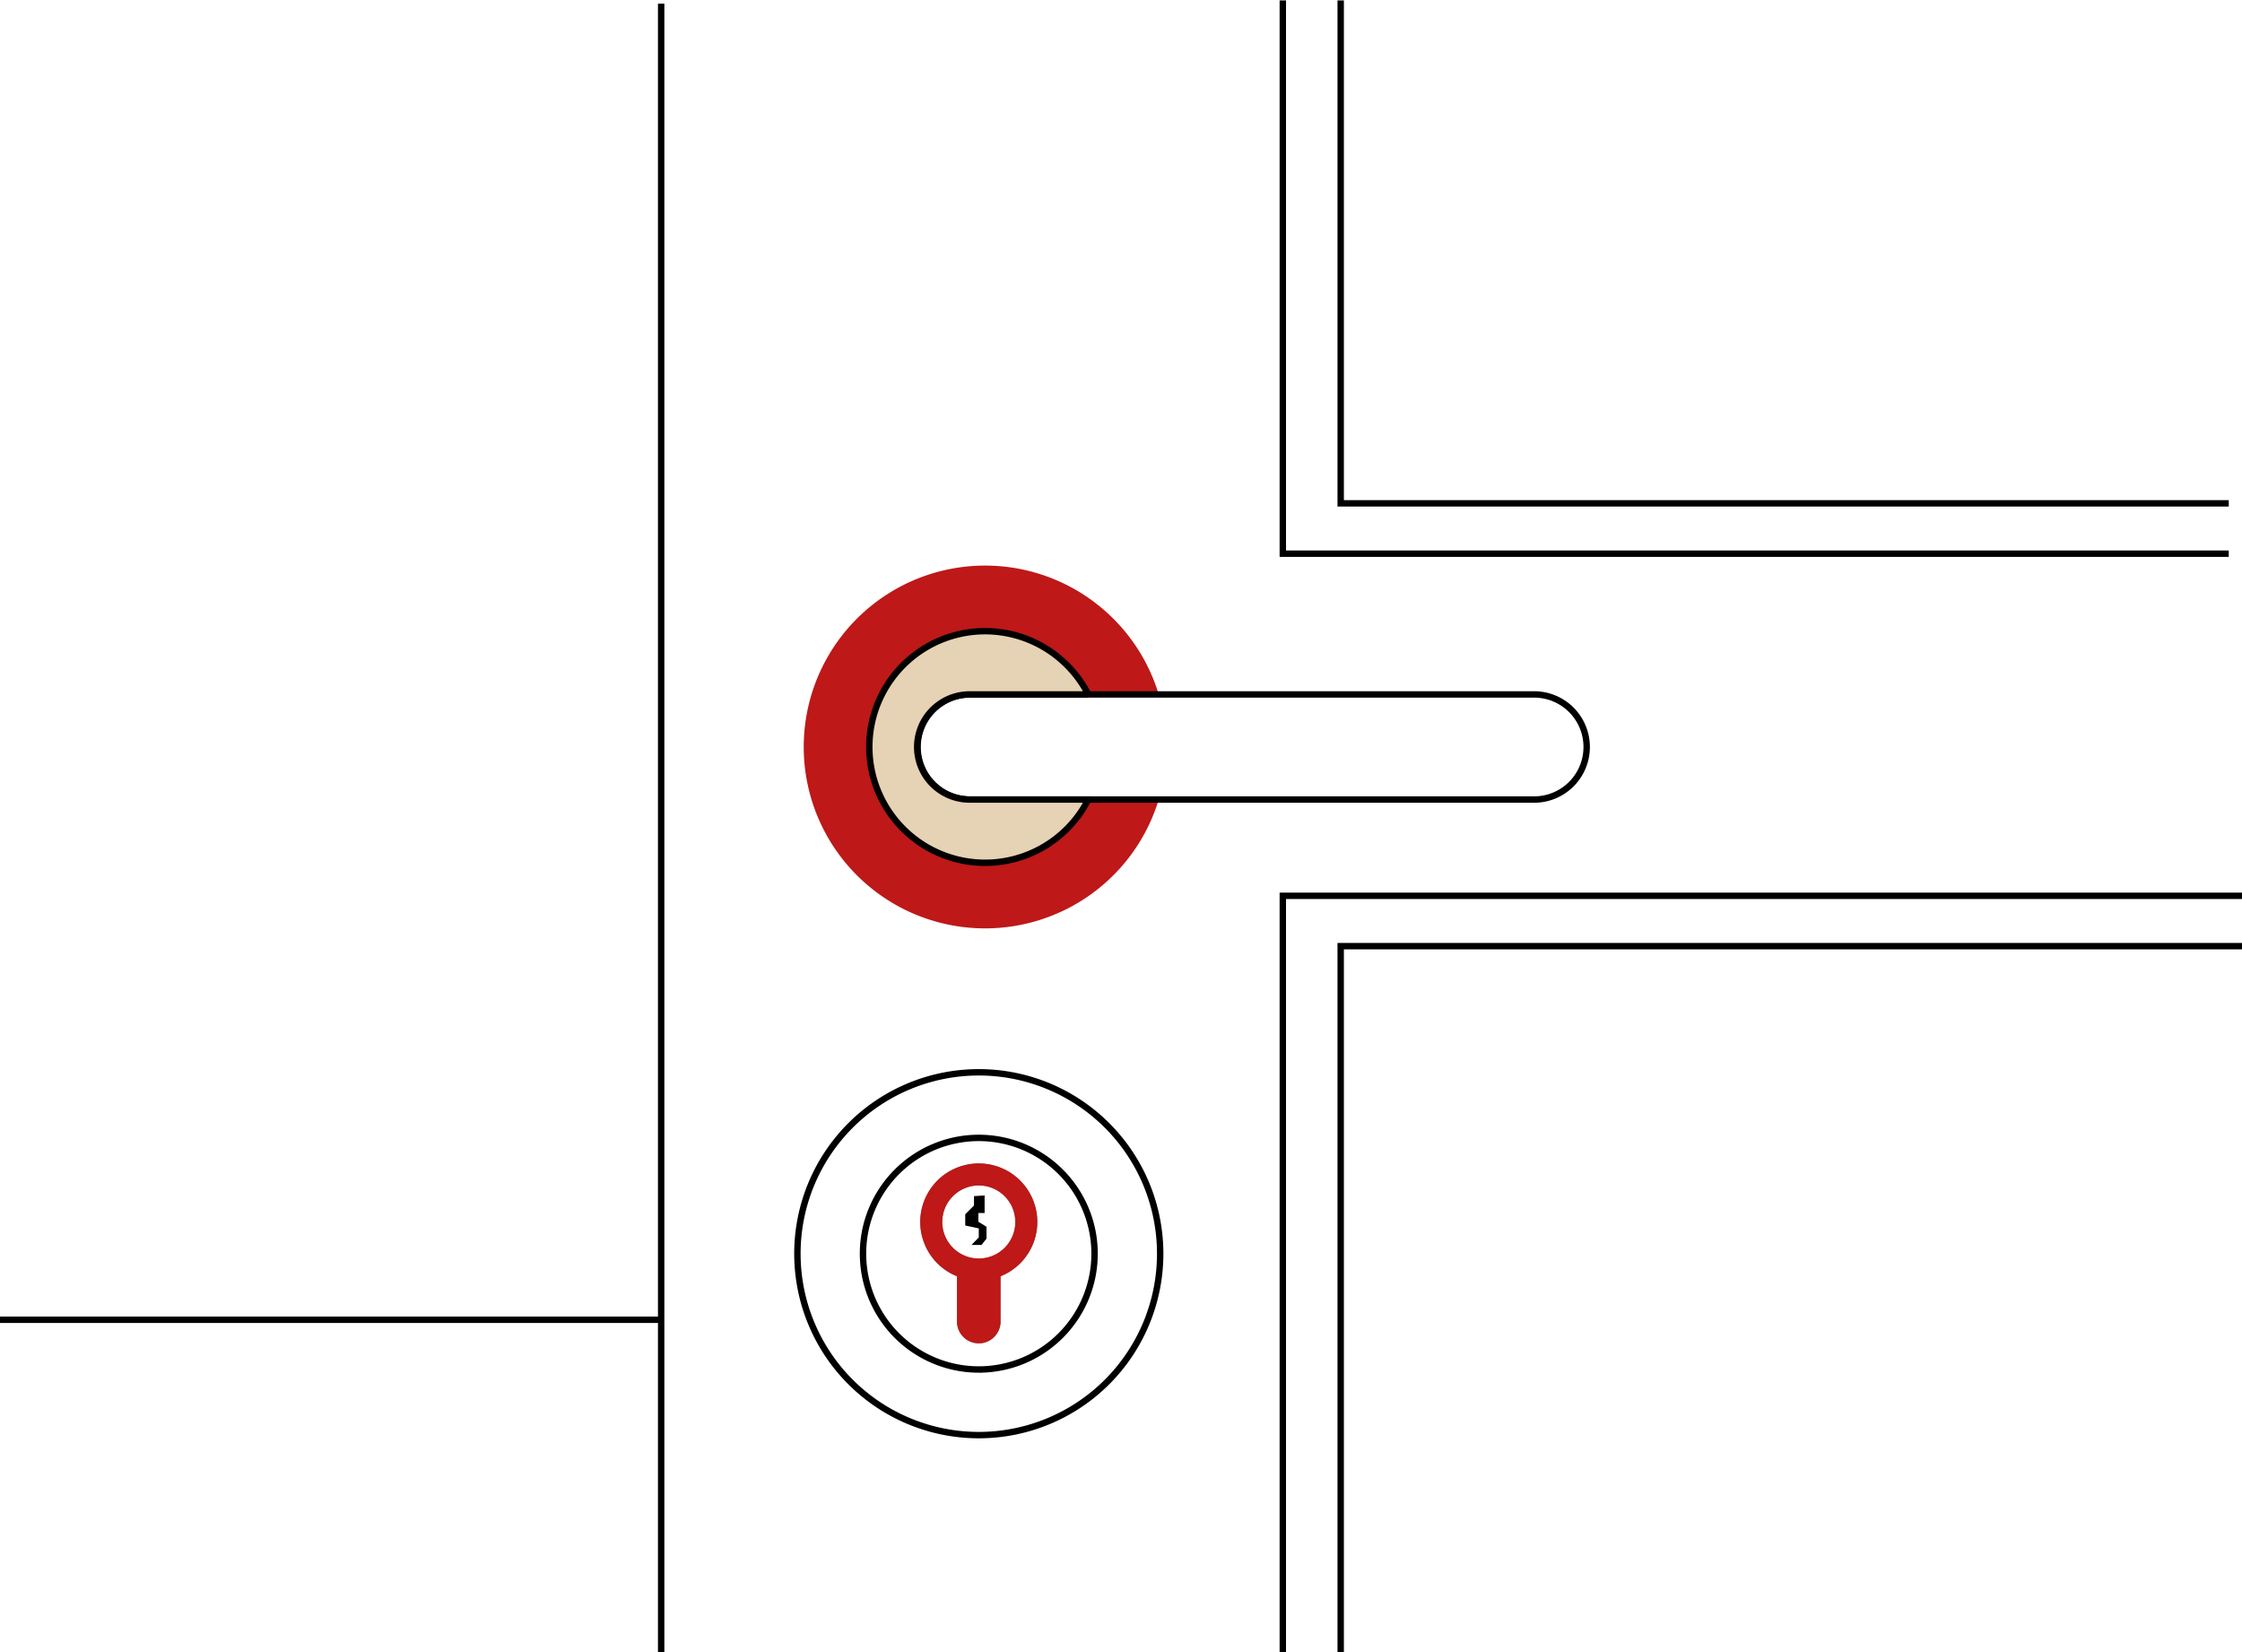
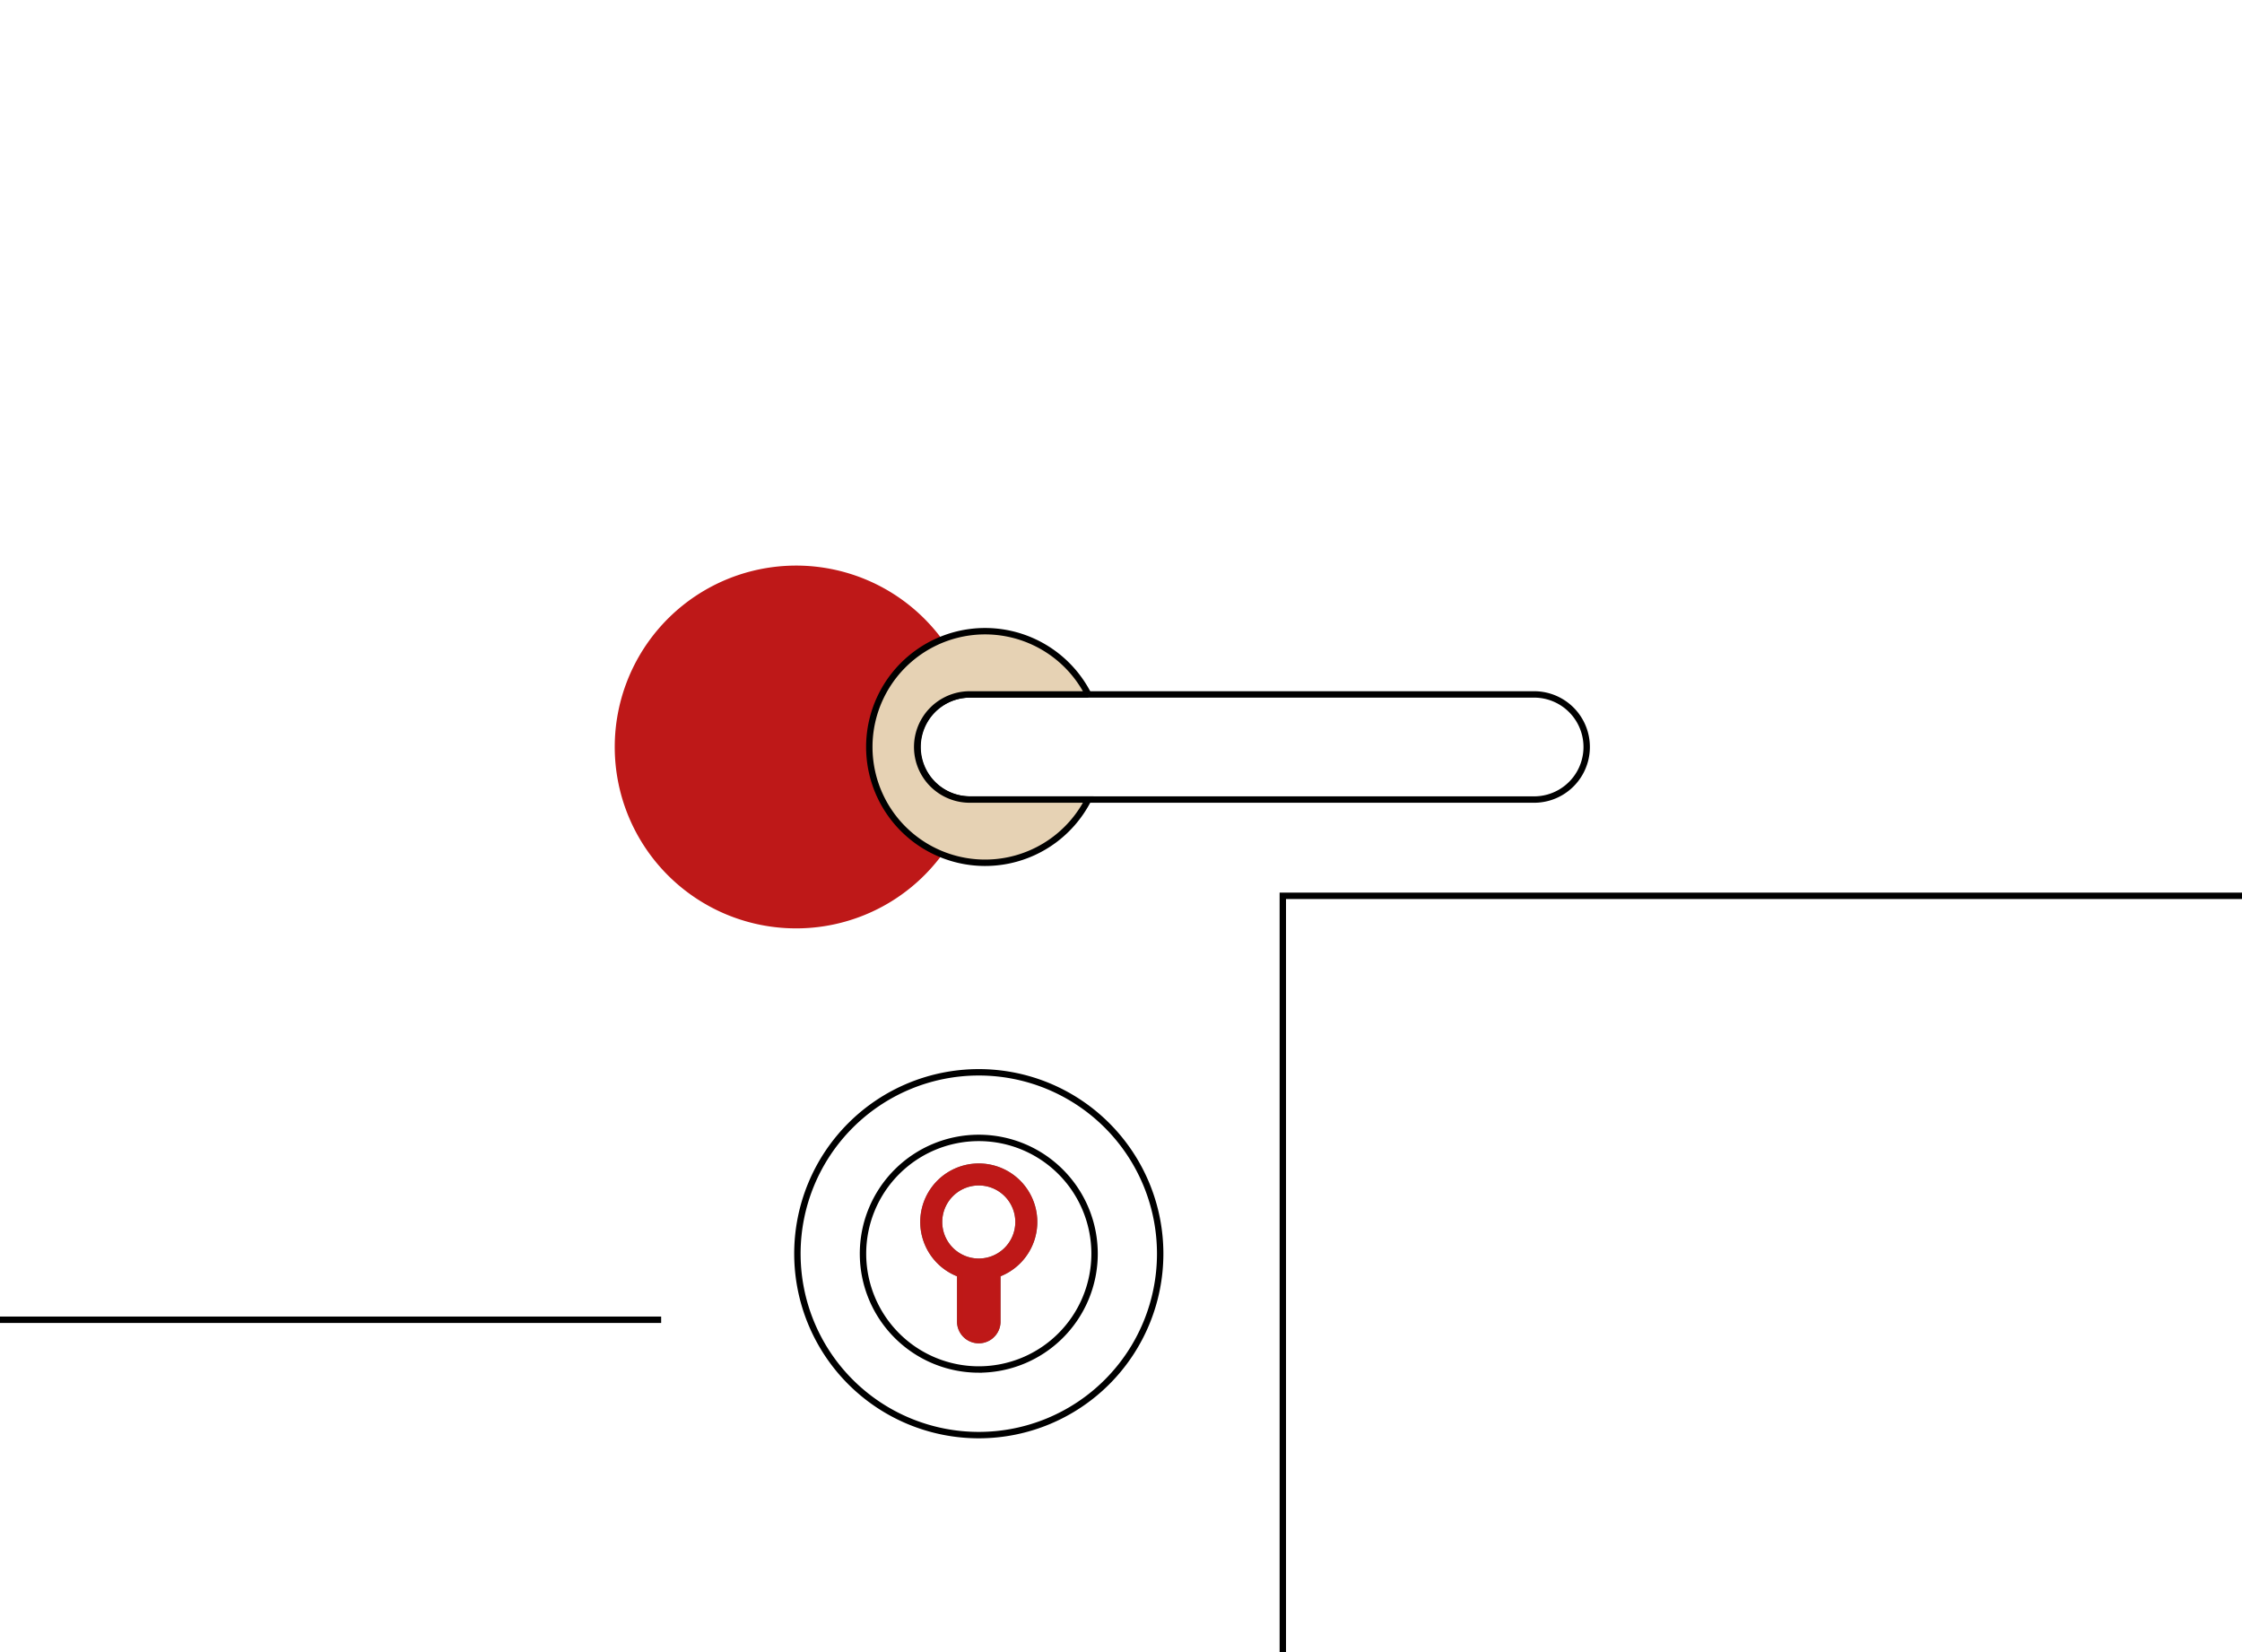
<svg xmlns="http://www.w3.org/2000/svg" width="700.187" height="516" viewBox="0 0 700.187 516">
  <defs>
    <clipPath id="clip-path">
      <rect id="Rectangle_264" data-name="Rectangle 264" width="610.187" height="486.861" fill="none" />
    </clipPath>
    <clipPath id="clip-path-2">
      <rect id="Rectangle_255" data-name="Rectangle 255" width="698.092" height="493" fill="none" />
    </clipPath>
    <clipPath id="clip-path-3">
      <rect id="Rectangle_263" data-name="Rectangle 263" width="606.049" height="492.861" transform="translate(0 -29)" fill="none" />
    </clipPath>
    <clipPath id="clip-path-4">
      <rect id="Rectangle_265" data-name="Rectangle 265" width="476.092" height="514.861" transform="translate(0 -28)" fill="none" stroke="#707070" stroke-width="2" />
    </clipPath>
  </defs>
  <g id="Groupe_94" data-name="Groupe 94" transform="translate(-140 -2132)">
    <g id="Groupe_89" data-name="Groupe 89" transform="translate(230 2161.139)">
      <g id="Groupe_88" data-name="Groupe 88" clip-path="url(#clip-path)">
        <path id="Tracé_390" data-name="Tracé 390" d="M310.63,491.1V250.615H610.187" fill="none" stroke="#000" stroke-miterlimit="10" stroke-width="2" />
-         <path id="Tracé_391" data-name="Tracé 391" d="M328.705,491.905V266.332h288.38" fill="none" stroke="#000" stroke-miterlimit="10" stroke-width="2" />
      </g>
    </g>
    <g id="Groupe_93" data-name="Groupe 93">
      <g id="Groupe_83" data-name="Groupe 83" transform="translate(230 2189)">
        <g id="Groupe_82" data-name="Groupe 82" transform="translate(-90 -57)" clip-path="url(#clip-path-2)">
          <line id="Ligne_55" data-name="Ligne 55" x1="214.984" transform="translate(-8.5 412.143)" fill="none" stroke="#000" stroke-miterlimit="10" stroke-width="2" />
        </g>
      </g>
      <g id="Groupe_87" data-name="Groupe 87" transform="translate(230 2161.139)">
        <g id="Groupe_86" data-name="Groupe 86" clip-path="url(#clip-path-3)">
-           <path id="Tracé_388" data-name="Tracé 388" d="M310.63-65.426v209.2H606.049" fill="none" stroke="#000" stroke-miterlimit="10" stroke-width="2" />
-           <path id="Tracé_389" data-name="Tracé 389" d="M328.705-64.916V128.052H607.619" fill="none" stroke="#000" stroke-miterlimit="10" stroke-width="2" />
-         </g>
+           </g>
      </g>
      <g id="Groupe_91" data-name="Groupe 91" transform="translate(230 2161.139)">
        <g id="Groupe_90" data-name="Groupe 90" clip-path="url(#clip-path-4)">
-           <line id="Ligne_58" data-name="Ligne 58" y2="550" transform="translate(116.483 -53.639)" fill="none" stroke="#000" stroke-miterlimit="10" stroke-width="2" />
          <path id="Tracé_392" data-name="Tracé 392" d="M215.68,305.728a56.648,56.648,0,1,0,56.649,56.648,56.649,56.649,0,0,0-56.649-56.648m0,92.808a36.16,36.16,0,1,1,36.159-36.159,36.16,36.16,0,0,1-36.159,36.159" fill="none" stroke="#000" stroke-width="2" />
          <path id="Tracé_393" data-name="Tracé 393" d="M215.68,335.193a17.269,17.269,0,0,0-5.8,33.539v15.032a5.8,5.8,0,0,0,11.593,0V368.732a17.269,17.269,0,0,0-5.8-33.539m0,29.689a12.41,12.41,0,1,1,12.41-12.411,12.411,12.411,0,0,1-12.41,12.411" fill="#6c86b9" stroke="#707070" stroke-width="2" />
          <path id="Tracé_394" data-name="Tracé 394" d="M215.68,335.193a17.269,17.269,0,0,0-5.8,33.539v15.032a5.8,5.8,0,0,0,11.593,0V368.732a17.269,17.269,0,0,0-5.8-33.539Zm0,29.689a12.41,12.41,0,1,1,12.41-12.411A12.411,12.411,0,0,1,215.68,364.882Z" fill="#be1818" stroke="#be1817" stroke-linecap="round" stroke-linejoin="round" stroke-width="2" />
-           <path id="Tracé_395" data-name="Tracé 395" d="M214.182,344.388v2.932l-2.736,2.736v3.517l4.234.9v2.815l-2.28,2.345h3.127l1.564-1.954v-3.714L215.55,352.4v-2.736H217.5v-5.472Z" />
-           <path id="Tracé_396" data-name="Tracé 396" d="M212.857,220.549a16.414,16.414,0,1,1,0-32.828h59.019a56.649,56.649,0,1,0,0,32.828Z" fill="#be1818" />
+           <path id="Tracé_396" data-name="Tracé 396" d="M212.857,220.549a16.414,16.414,0,1,1,0-32.828a56.649,56.649,0,1,0,0,32.828Z" fill="#be1818" />
          <path id="Tracé_397" data-name="Tracé 397" d="M389.243,220.55H212.857a16.415,16.415,0,0,1,0-32.829H389.243a16.415,16.415,0,0,1,0,32.829Z" fill="none" stroke="#000" stroke-miterlimit="10" stroke-width="2" />
          <path id="Tracé_398" data-name="Tracé 398" d="M212.857,220.549a16.414,16.414,0,1,1,0-32.828h37.011a36.16,36.16,0,1,0,0,32.828Z" fill="#e6d2b4" stroke="#000" stroke-miterlimit="10" stroke-width="2" />
        </g>
      </g>
    </g>
  </g>
</svg>